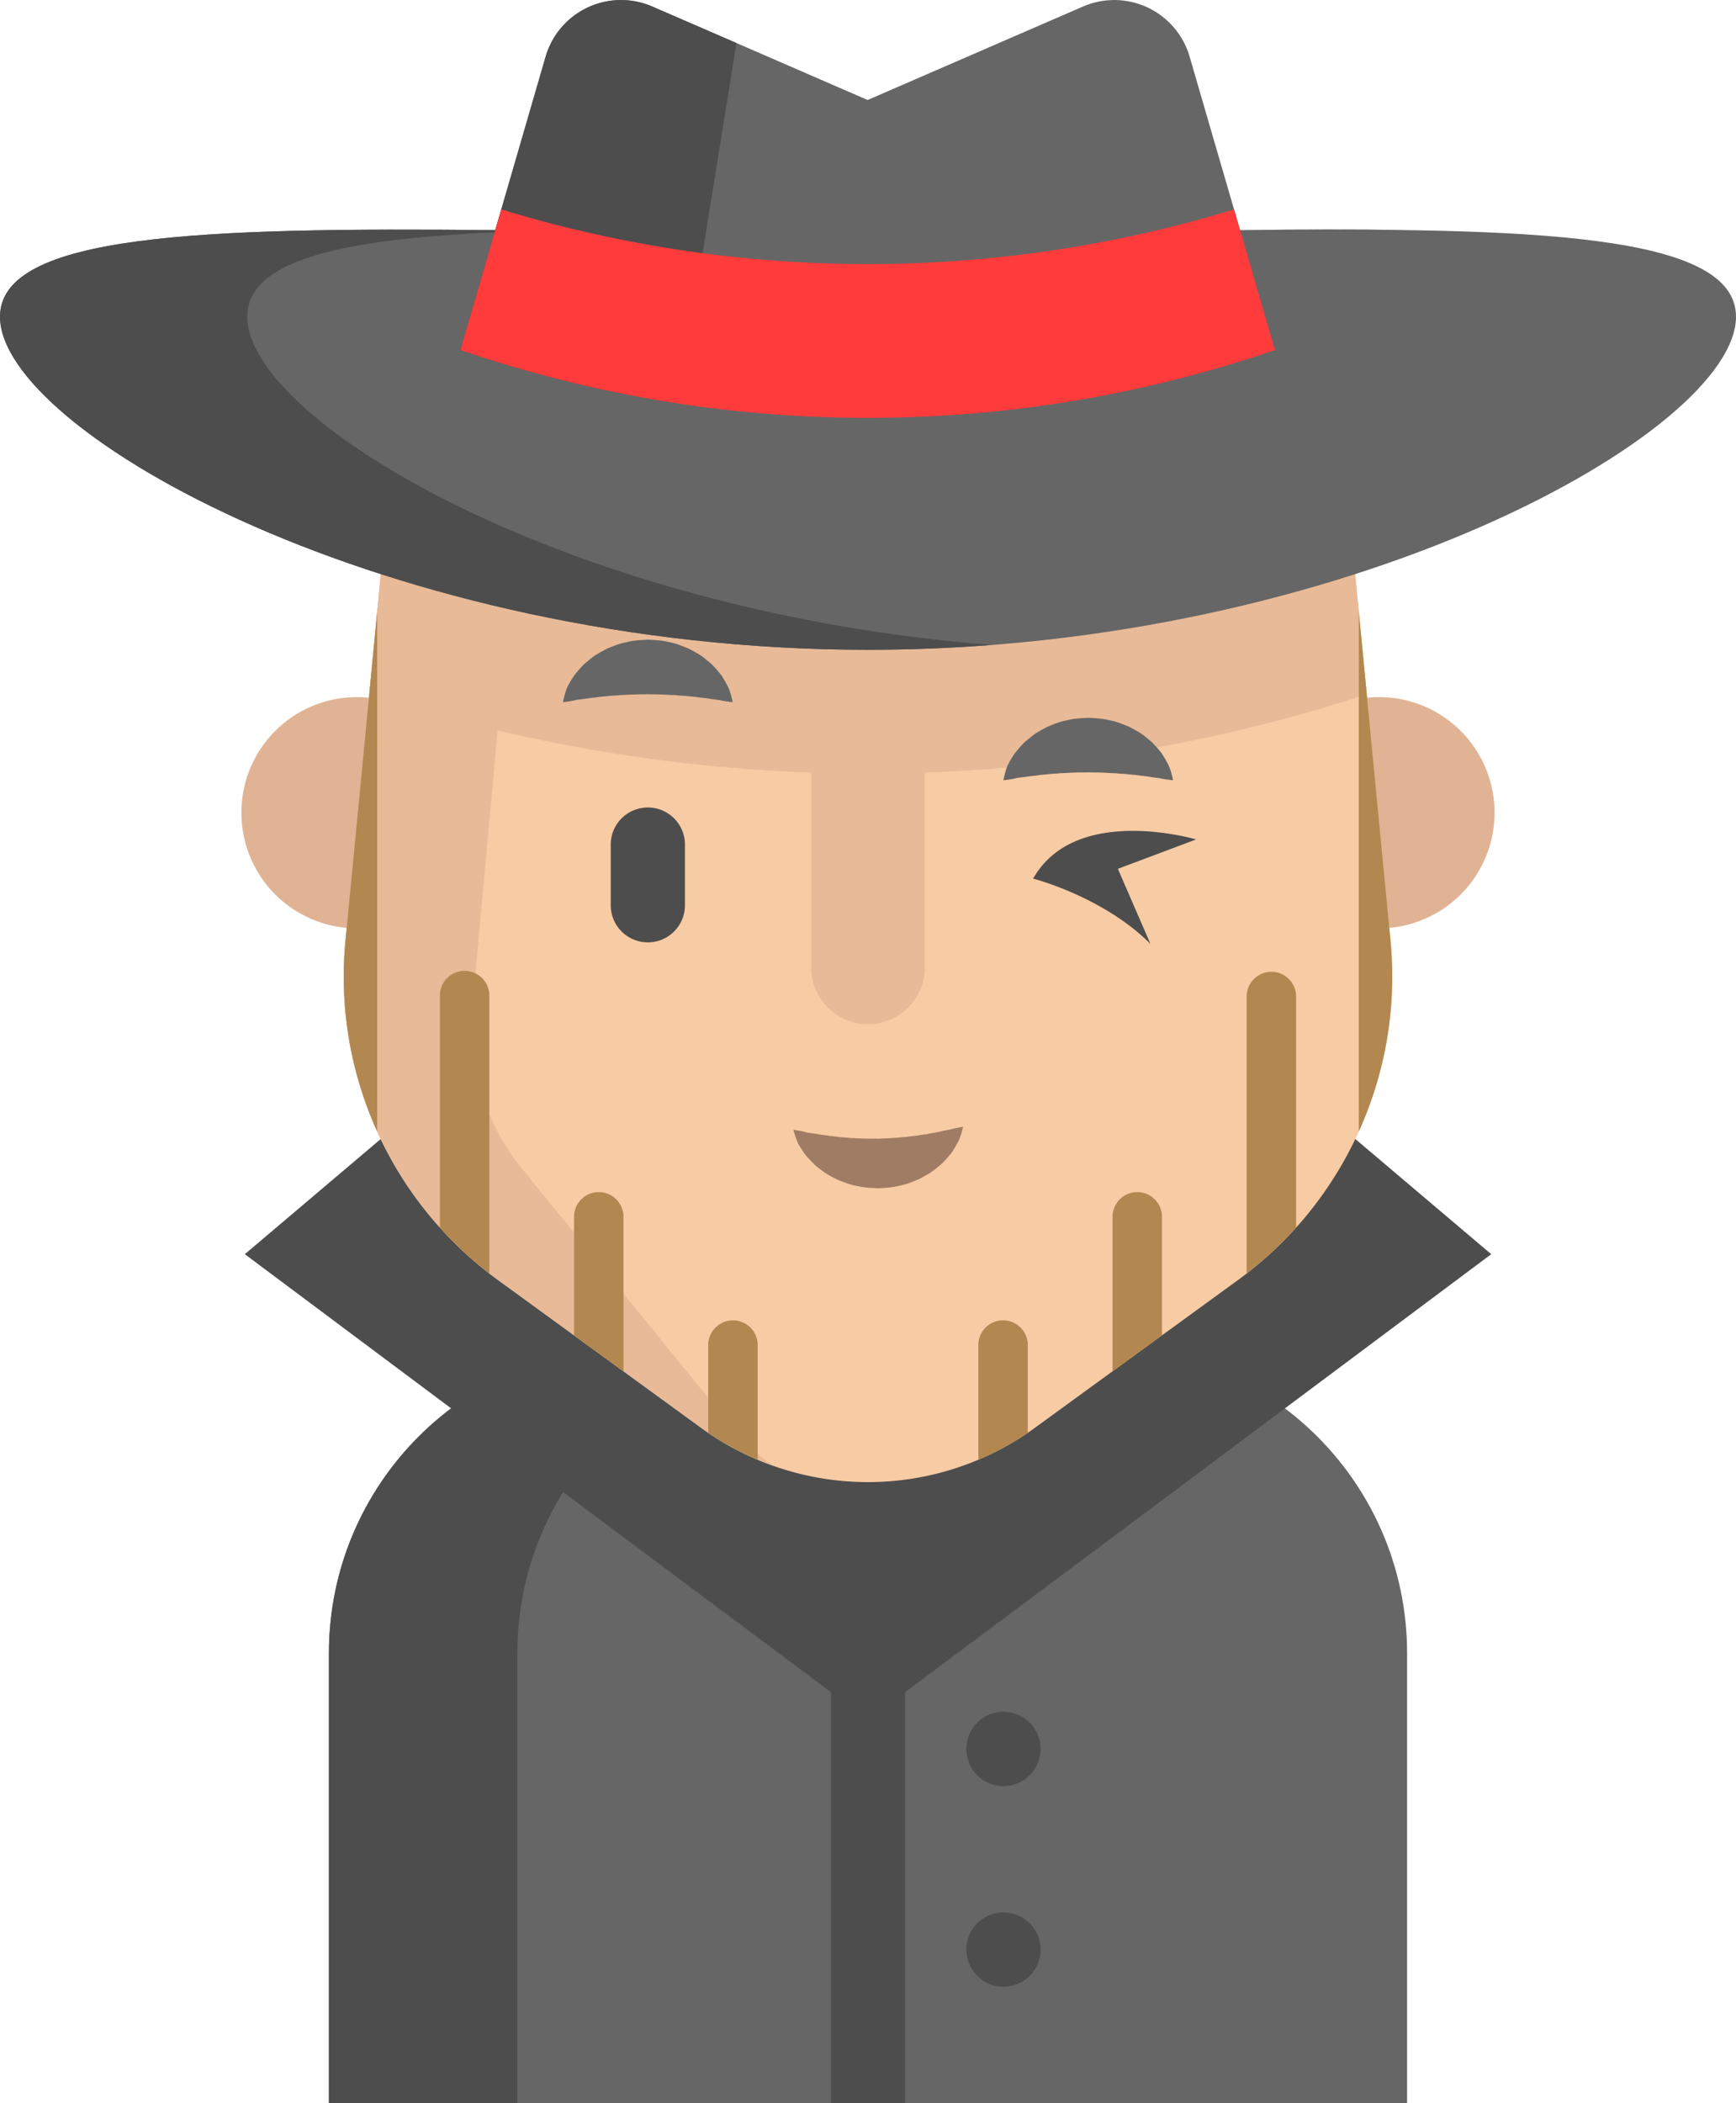
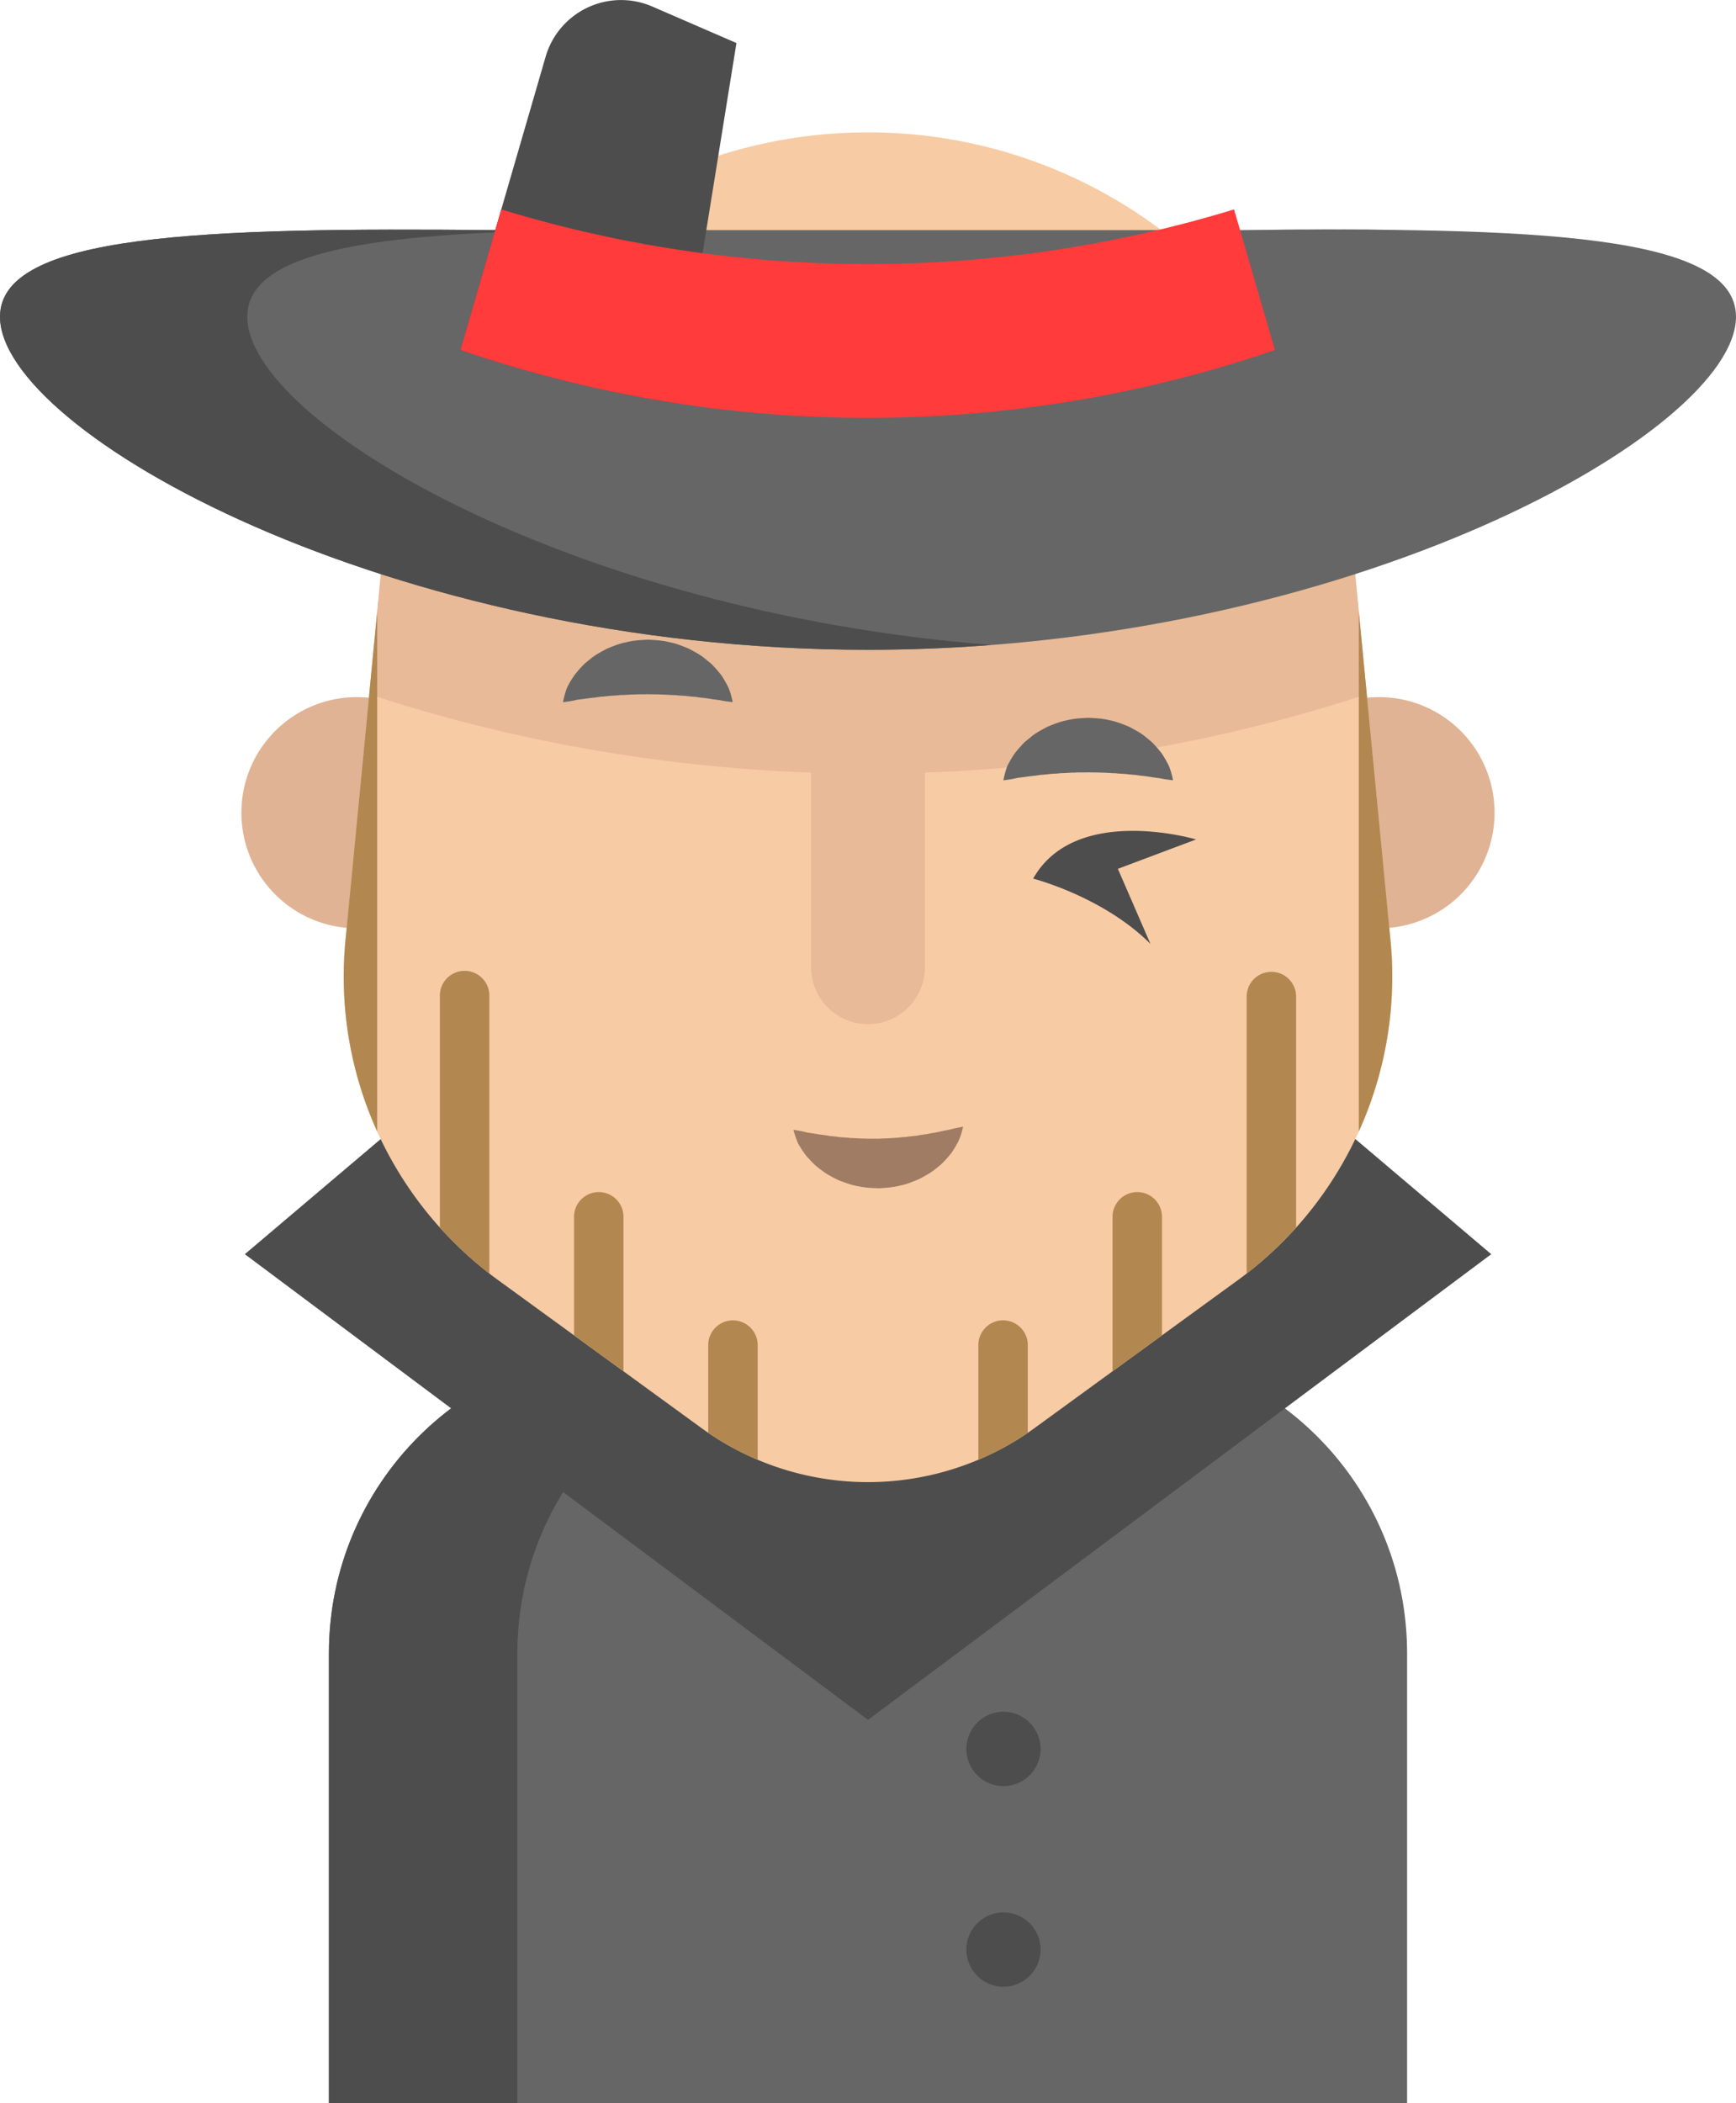
<svg xmlns="http://www.w3.org/2000/svg" xmlns:xlink="http://www.w3.org/1999/xlink" version="1.1" id="Layer_1" x="0" y="0" width="91.961" height="111.389" xml:space="preserve">
  <defs>
    <path id="SVGID_1_" d="M0 0h91.961v111.389H0z" />
  </defs>
  <clipPath id="SVGID_2_">
    <use xlink:href="#SVGID_1_" overflow="visible" />
  </clipPath>
  <path clip-path="url(#SVGID_2_)" fill="#E0B394" d="M18.623 49.16a6.117 6.117 0 01-5.835-6.117 6.116 6.116 0 017.009-6.055L18.623 49.16zm54.711 0a6.12 6.12 0 005.837-6.117 6.118 6.118 0 00-7.011-6.055l1.174 12.172z" />
  <path clip-path="url(#SVGID_2_)" fill="#666" d="M58.335 71.341H33.626c-8.948 0-16.203 7.266-16.203 16.228v23.821h57.115V87.569c0-8.962-7.254-16.228-16.203-16.228" />
  <path clip-path="url(#SVGID_2_)" fill="#4D4D4D" d="M43.611 71.341h-9.984c-8.949 0-16.203 7.266-16.203 16.228v23.821h9.983V87.569c-.001-8.962 7.254-16.228 16.204-16.228" />
  <path clip-path="url(#SVGID_2_)" fill="#4D4D4D" d="M70.855 59.53l8.14 6.897-33.013 24.665-33.013-24.665 8.387-7.106z" />
  <path clip-path="url(#SVGID_2_)" fill="#F7CBA4" d="M71.979 59.93a19.777 19.777 0 01-6.4 7.867l-4.025 2.928-2.62 1.905-4.11 2.991a14.77 14.77 0 01-2.998 1.693 15.019 15.019 0 01-14.688-1.693l-4.11-2.991-2.62-1.905-4.025-2.928a19.93 19.93 0 01-3.081-2.779A19.87 19.87 0 0118.3 49.82l1.261-13.054.605-6.279a25.881 25.881 0 014.131-11.756c4.657-7.097 12.673-11.72 21.684-11.72 6.678 0 12.809 2.54 17.433 6.746a25.912 25.912 0 018.381 16.73l.184 1.902.422 4.377 1.26 13.054a19.868 19.868 0 01-1.682 10.11" />
  <path clip-path="url(#SVGID_2_)" fill="#E8BA97" d="M48.993 38.709v12.516a3.015 3.015 0 01-3.013 3.018 3.015 3.015 0 01-3.012-3.018V38.709h6.025z" />
-   <path clip-path="url(#SVGID_2_)" fill="#E8BA97" d="M24.993 53.629a11.996 11.996 0 002.785 8.423l11.24 13.833a8.95 8.95 0 001.973 1.759 14.97 14.97 0 01-3.853-2.023l-10.755-7.825a19.87 19.87 0 01-8.08-17.977l1.862-19.333C21.438 17.301 32.406 7.209 45.592 7.017c-8.121.197-17.319 7.864-17.798 16.03l-2.801 30.582z" />
  <path clip-path="url(#SVGID_2_)" fill="#E8BA97" d="M72.401 36.765c-7.475 2.478-16.584 4.209-26.42 4.209-9.835 0-18.945-1.731-26.42-4.209l.606-6.279a25.873 25.873 0 014.131-11.755l1.936.015h39.455l1.975-.015a25.902 25.902 0 014.132 11.755l.605 6.279z" />
  <path clip-path="url(#SVGID_2_)" fill="#A07C64" d="M42.033 59.844s.048.003.134.017c.082.016.211.031.361.067.076.015.157.038.247.06.09.009.179.026.275.039.187.029.378.066.606.091.111.013.219.036.332.053.118.006.233.023.351.035.228.043.48.032.716.069.248-.002.488.034.738.027.245.02.494-.002.742.009.246-.021.496-.01.74-.039.249-.003.488-.048.736-.055.234-.047.486-.045.712-.097.118-.016.232-.036.349-.048.112-.021.22-.047.33-.065.224-.03.424-.082.614-.122.098-.018.187-.039.277-.052l.234-.059c.144-.036.272-.055.355-.075.085-.017.134-.023.134-.023s-.006.046-.028.129c-.023.081-.052.209-.107.359-.027.078-.059.16-.097.251-.04.086-.093.173-.147.271-.054.097-.119.195-.186.303-.067.109-.157.198-.244.307-.09.104-.189.208-.292.317-.11.099-.23.193-.354.294-.245.208-.542.362-.85.531-.321.133-.657.281-1.02.351-.358.096-.734.121-1.109.145-.375-.011-.752-.023-1.113-.106-.365-.056-.707-.192-1.032-.312a8.864 8.864 0 01-.457-.236 2.808 2.808 0 01-.412-.264c-.127-.096-.25-.185-.363-.28a7.877 7.877 0 01-.303-.306c-.092-.106-.182-.189-.258-.298-.075-.109-.147-.205-.207-.303-.058-.097-.115-.183-.16-.268a6.4 6.4 0 01-.094-.237c-.055-.144-.088-.269-.116-.349a2.198 2.198 0 01-.034-.131" />
-   <path clip-path="url(#SVGID_2_)" fill="#4D4D4D" d="M34.318 49.912a1.966 1.966 0 01-1.965-1.968v-3.148a1.966 1.966 0 113.93 0v3.148c0 1.087-.88 1.968-1.965 1.968" />
  <path clip-path="url(#SVGID_2_)" fill="#666" d="M53.152 41.325s.008-.05.028-.136c.023-.084.048-.216.097-.366.022-.078.051-.158.082-.247.041-.09.094-.18.149-.283.056-.103.125-.205.198-.319.072-.116.159-.204.248-.316.09-.107.191-.212.296-.324.111-.101.233-.196.359-.3.248-.214.552-.365.867-.537.325-.133.67-.279 1.039-.346.366-.093.748-.115 1.13-.133.382.018.765.037 1.13.13.37.066.715.214 1.04.345.316.172.619.323.868.537.126.104.248.199.36.3.105.113.205.218.296.325.087.111.177.203.245.315.067.11.133.21.187.312.054.1.106.189.146.278.036.094.069.179.093.259.054.155.08.288.103.371.019.087.025.135.025.135s-.052-.003-.14-.015c-.087-.015-.22-.026-.368-.054a34.874 34.874 0 00-.243-.045c-.092-.008-.183-.024-.283-.036-.195-.029-.399-.068-.626-.086-.11-.012-.22-.032-.332-.046-.118-.005-.232-.02-.349-.029-.228-.036-.476-.027-.708-.061-.243.002-.478-.032-.72-.028-.24-.021-.483-.004-.724-.02-.24.016-.483-.003-.723.017-.244-.005-.478.031-.722.027-.233.034-.481.025-.708.061-.117.009-.232.024-.349.029-.113.015-.221.036-.333.047-.23.02-.422.052-.613.076-.097.011-.188.026-.279.034-.092.02-.175.041-.254.055-.155.033-.288.045-.373.06-.088.012-.139.014-.139.014m-23.328-4.138s.008-.05.028-.136c.024-.084.049-.216.098-.366.022-.077.05-.158.082-.247.04-.089.093-.181.148-.283.056-.103.125-.205.198-.319.073-.116.16-.204.249-.316.09-.107.19-.212.296-.324.11-.102.233-.196.358-.3.248-.214.553-.365.867-.537.326-.133.671-.279 1.04-.346.365-.094.747-.115 1.129-.133.382.018.765.037 1.131.13.369.066.714.214 1.04.345.315.172.619.323.867.537.126.104.248.199.36.3.105.112.206.218.296.325.087.111.178.202.246.314.067.111.132.21.186.312.054.101.106.19.146.279.037.094.069.179.094.259.054.155.079.287.102.371.019.086.025.135.025.135s-.051-.003-.14-.016c-.086-.014-.22-.026-.368-.053a26.564 26.564 0 00-.243-.045c-.091-.008-.183-.025-.283-.036-.194-.029-.398-.068-.625-.085-.111-.012-.22-.033-.333-.046-.117-.006-.231-.02-.349-.03-.228-.036-.475-.026-.707-.061-.243.002-.478-.032-.721-.028-.239-.02-.482-.004-.723-.02-.241.016-.483-.003-.723.018-.245-.005-.479.03-.722.027-.233.034-.481.025-.708.061-.117.009-.232.024-.35.029-.113.014-.22.035-.333.046-.23.021-.422.052-.612.077-.098.011-.188.025-.28.033-.091.02-.174.042-.254.055-.154.033-.287.046-.372.06-.089.012-.14.014-.14.014" />
  <path clip-path="url(#SVGID_2_)" fill="#666" d="M65.689 12.188c15.533-.149 26.272.191 26.272 4.589 0 6.085-20.585 17.639-45.98 17.639-25.396 0-45.98-11.554-45.98-17.639 0-4.392 10.721-4.738 26.234-4.589" />
  <path clip-path="url(#SVGID_2_)" fill="#4D4D4D" d="M65.689 12.188h8.854c-2.718-.041-5.686-.03-8.854 0M13.1 16.777c0-3.5 6.808-4.431 17.424-4.589h-4.29C10.721 12.038 0 12.385 0 16.777c0 6.085 20.585 17.639 45.981 17.639 2.223 0 4.41-.091 6.55-.257C30.239 32.432 13.1 22.329 13.1 16.777" />
-   <path clip-path="url(#SVGID_2_)" fill="#666" d="M67.535 18.539a66.552 66.552 0 01-31.6 2.834 66.799 66.799 0 01-11.546-2.834l2.165-7.447 2.349-8.09A4.161 4.161 0 0134.552.345l4.46 1.933 6.929 3.01h.039L57.372.345a4.158 4.158 0 015.646 2.657l2.353 8.09 2.164 7.447z" />
  <path clip-path="url(#SVGID_2_)" fill="#4D4D4D" d="M39.012 2.279l-3.076 19.095A66.754 66.754 0 0124.39 18.54l4.514-15.537A4.16 4.16 0 0134.552.345l4.46 1.934z" />
  <path clip-path="url(#SVGID_2_)" fill="#FF3B3B" d="M67.535 18.539a66.552 66.552 0 01-31.6 2.834 66.799 66.799 0 01-11.546-2.834l2.165-7.447a66.517 66.517 0 0038.817 0l2.164 7.447z" />
-   <path clip-path="url(#SVGID_2_)" fill="#4D4D4D" d="M44.017 85.223h3.93v26.166h-3.93z" />
  <path clip-path="url(#SVGID_2_)" fill="#B28850" d="M25.922 52.782V67.45a19.925 19.925 0 01-2.62-2.433V52.782a1.311 1.311 0 112.62 0m7.106 11.666v8.181l-2.62-1.905v-6.276a1.31 1.31 0 112.62 0m7.108 6.794v6.072a14.84 14.84 0 01-2.62-1.428v-4.644a1.31 1.31 0 112.62 0m28.523-18.46v12.235a19.93 19.93 0 01-2.62 2.433V52.782a1.31 1.31 0 112.62 0m3.32 7.148V32.389l.422 4.376 1.26 13.055a19.868 19.868 0 01-1.682 10.11m-10.425 4.518v6.276l-2.62 1.905v-8.181a1.31 1.31 0 112.62 0m-7.109 6.794v4.644a14.797 14.797 0 01-2.619 1.428v-6.072a1.31 1.31 0 011.309-1.312c.723 0 1.31.587 1.31 1.312" />
  <path clip-path="url(#SVGID_2_)" fill="#4D4D4D" d="M53.157 90.662c1.085 0 1.965.882 1.965 1.969 0 1.087-.88 1.968-1.965 1.968a1.967 1.967 0 01-1.965-1.968c0-1.087.88-1.969 1.965-1.969m0 10.628c1.085 0 1.965.881 1.965 1.968s-.88 1.968-1.965 1.968a1.967 1.967 0 01-1.965-1.968c0-1.087.88-1.968 1.965-1.968M63.36 44.461s-6.387-1.902-8.631 2.074c0 0 3.711.951 6.214 3.458l-1.726-3.976 4.143-1.556z" />
  <path clip-path="url(#SVGID_2_)" fill="#B28850" d="M19.982 59.93V32.389l-.422 4.376-1.261 13.055a19.868 19.868 0 001.683 10.11" />
</svg>